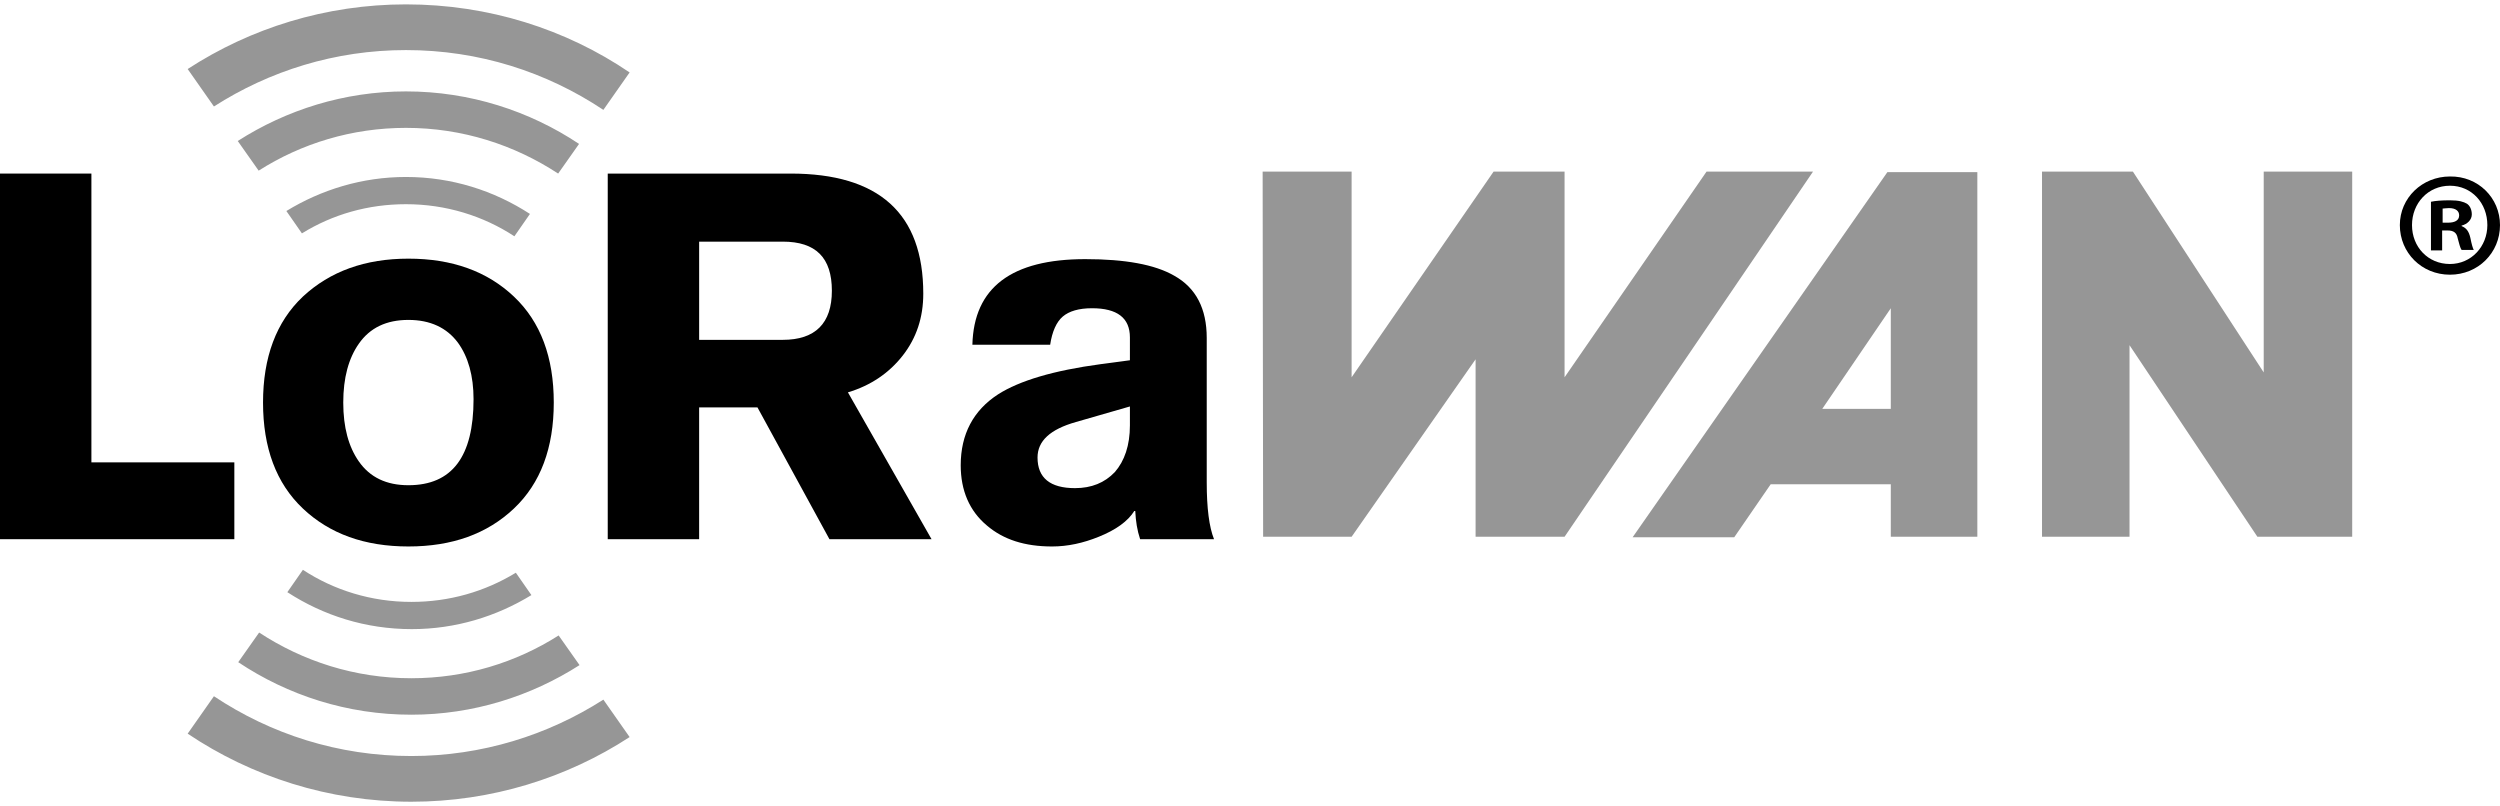
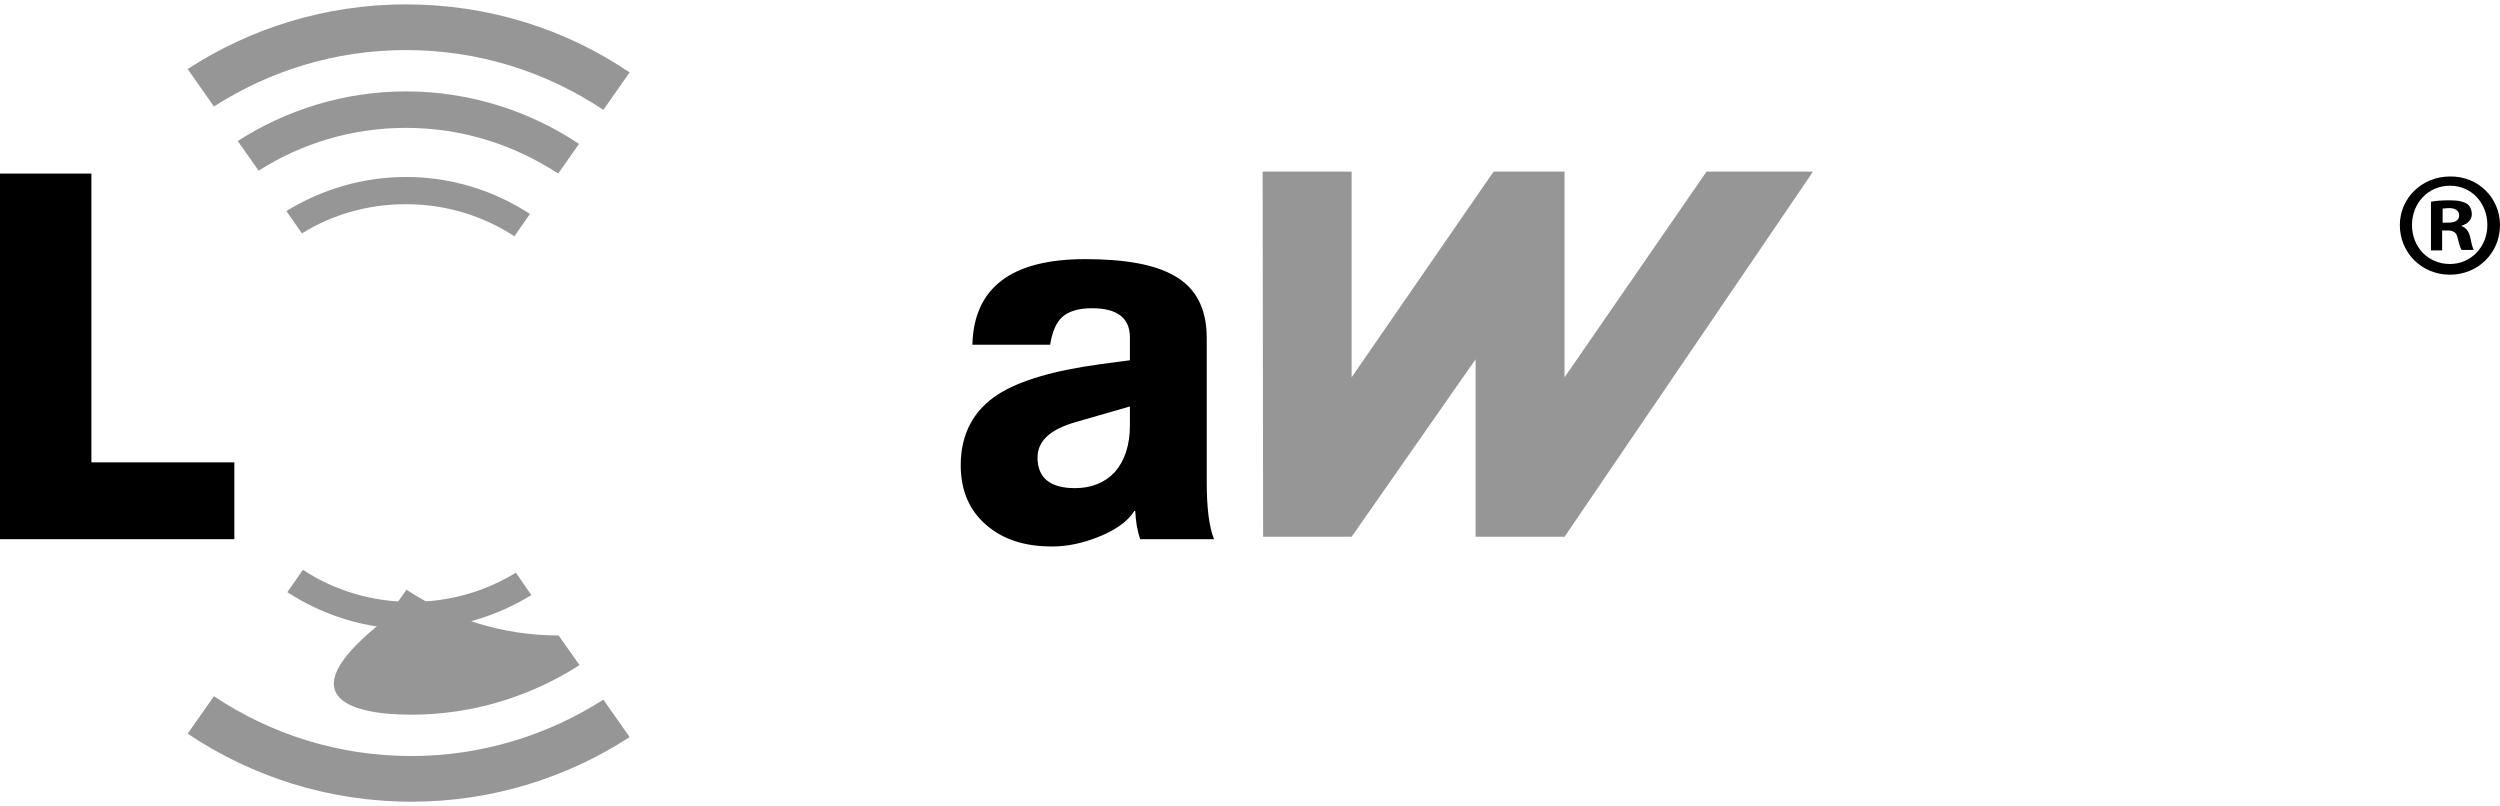
<svg xmlns="http://www.w3.org/2000/svg" xmlns:ns1="http://www.inkscape.org/namespaces/inkscape" xmlns:ns2="http://sodipodi.sourceforge.net/DTD/sodipodi-0.dtd" version="1.1" id="svg2" ns1:version="1.1.1 (3bf5ae0d25, 2021-09-20)" ns2:docname="LoRaWAN-logo-WO.svg" x="0px" y="0px" viewBox="0 0 514.2 165.8" style="enable-background:new 0 0 514.2 165.8;" xml:space="preserve">
  <style type="text/css">
	.st0{fill:#969696;}
	.st1{fill-rule:evenodd;clip-rule:evenodd;fill:#969696;}
</style>
  <ns2:namedview bordercolor="#111111" borderopacity="1" id="namedview41" ns1:current-layer="svg2" ns1:cx="321.62628" ns1:cy="10.854887" ns1:pagecheckerboard="1" ns1:pageopacity="0" ns1:pageshadow="0" ns1:window-height="1013" ns1:window-maximized="1" ns1:window-width="1920" ns1:window-x="-9" ns1:window-y="-9" ns1:zoom="1.2436795" pagecolor="#ffffff" showgrid="false">
	</ns2:namedview>
  <g id="g1093">
    <g id="g1074">
      <polyline id="polyline4" points="0,110.9 0,35.7 18.8,35.7 18.8,95.1 48.2,95.1 48.2,110.9 0,110.9   " />
-       <path id="path6" d="M143.8,49.6v20.3H161c6.7,0,10.1-3.4,10.1-10.1c0-6.8-3.3-10.1-10.1-10.1h-17.2V49.6z M125,110.9V35.7h37.6    c18.2,0,27.3,8.2,27.3,24.7c0,4.9-1.4,9.1-4.2,12.7s-6.6,6.2-11.3,7.6l17.2,30.2h-21l-14.8-27.1h-12v27.1H125" />
      <path id="path8" d="M232.4,87.5v-3.9l-11.1,3.2c-5.3,1.5-7.9,3.9-7.9,7.3c0,4.2,2.6,6.3,7.7,6.3c3.4,0,6.1-1.1,8.2-3.3    C231.3,94.8,232.4,91.6,232.4,87.5 M248.2,69.5v29.7c0,5.3,0.5,9.2,1.5,11.7h-15.2c-0.6-1.8-0.9-3.7-1-5.8h-0.2    c-1.3,2.1-3.8,3.9-7.3,5.3c-3.2,1.3-6.4,2-9.6,2c-5.6,0-10-1.4-13.4-4.3c-3.6-3-5.4-7.2-5.4-12.4c0-6.4,2.6-11.3,7.7-14.6    c4.4-2.8,11.4-4.9,21.1-6.2l6-0.8v-4.7c0-4-2.6-6-7.8-6c-2.7,0-4.7,0.6-6,1.7s-2.2,3.1-2.6,5.8h-16c0.3-11.8,8.1-17.6,23.2-17.6    c8.2,0,14.3,1.1,18.3,3.4C246,59.2,248.2,63.5,248.2,69.5" />
-       <path id="path10" d="M84,65.8c-4.5,0-7.9,1.6-10.2,4.9c-2.1,3-3.2,7-3.2,12.1s1.1,9.1,3.2,12.1c2.3,3.3,5.7,4.9,10.2,4.9    c9,0,13.4-5.9,13.4-17.7c0-4.8-1.1-8.7-3.2-11.6C91.9,67.4,88.5,65.8,84,65.8 M84,53.2c9,0,16.2,2.6,21.7,7.8s8.2,12.5,8.2,21.8    s-2.7,16.6-8.2,21.8c-5.5,5.2-12.7,7.8-21.7,7.8s-16.2-2.6-21.7-7.8c-5.5-5.2-8.2-12.5-8.2-21.8s2.7-16.6,8.2-21.8    C67.9,55.8,75.1,53.2,84,53.2" />
      <path id="path12" class="st0" d="M83.5,42c8.2,0,15.9,2.4,22.3,6.6L109,44c-7.4-4.8-16.1-7.6-25.5-7.6c-9,0-17.4,2.6-24.6,7    l3.2,4.6C68.4,44.1,75.7,42,83.5,42" />
      <path id="path14" class="st0" d="M48.9,29l4.3,6.1c8.8-5.6,19.2-8.8,30.3-8.8c11.6,0,22.3,3.5,31.3,9.4l4.3-6.1    c-10.2-6.8-22.5-10.8-35.6-10.8C70.8,18.8,58.9,22.6,48.9,29" />
      <path id="path16" class="st0" d="M83.5,10.3c15,0,28.9,4.5,40.6,12.3l5.4-7.7c-13.1-8.9-29-14-46-14c-16.5,0-32,4.9-44.9,13.3    l5.4,7.7C55.4,14.6,68.9,10.3,83.5,10.3" />
      <path id="path18" class="st0" d="M84.6,123.8c-8.2,0-15.9-2.4-22.3-6.6l-3.2,4.6c7.4,4.8,16.1,7.6,25.6,7.6c9,0,17.4-2.6,24.6-7    l-3.2-4.6C99.7,121.7,92.4,123.8,84.6,123.8" />
-       <path id="path20" class="st0" d="M119.2,136.8l-4.3-6.1c-8.8,5.6-19.2,8.8-30.3,8.8c-11.6,0-22.3-3.5-31.3-9.4l-4.3,6.1    C59.2,143,71.4,147,84.6,147C97.3,147,109.2,143.2,119.2,136.8" />
+       <path id="path20" class="st0" d="M119.2,136.8l-4.3-6.1c-11.6,0-22.3-3.5-31.3-9.4l-4.3,6.1    C59.2,143,71.4,147,84.6,147C97.3,147,109.2,143.2,119.2,136.8" />
      <path id="path22" class="st0" d="M84.6,155.5c-15,0-28.9-4.5-40.6-12.3l-5.4,7.7c13.1,8.8,29,14,46,14c16.5,0,32-4.9,44.9-13.3    l-5.4-7.7C112.7,151.2,99.1,155.5,84.6,155.5" />
      <path id="path24" class="st1" d="M259.7,35.3H278v42.3l29.2-42.3c0,0,9.7,0,14.6,0c0,14,0,42.3,0,42.3L351,35.3h21.9l-51.1,75.1    h-18.3V73.9L278,110.4h-18.2L259.7,35.3L259.7,35.3z" />
-       <polygon id="polygon26" class="st1" points="483.8,35.3 483.8,110.4 464.3,110.4 438,71 438,110.4 420,110.4 420,35.3 438.7,35.3     465.6,76.6 465.6,35.3   " />
-       <path id="path28" class="st1" d="M406.7,35.3v75.1h-17.8V99.6h-24.7l-7.5,10.9h-20.9l52.4-75.1h18.5L406.7,35.3z M374.8,84.1h14.1    V63.4L374.8,84.1z" />
    </g>
    <g id="g36">
      <g id="g34">
        <path id="path32" d="M514.2,46.3c0,5.7-4.5,10.2-10.3,10.2s-10.3-4.5-10.3-10.2c0-5.6,4.6-10,10.3-10     C509.7,36.2,514.2,40.7,514.2,46.3z M496.1,46.3c0,4.5,3.3,8,7.8,8c4.4,0,7.7-3.6,7.7-8c0-4.5-3.2-8.1-7.7-8.1     S496.1,41.8,496.1,46.3z M502.3,51.5H500v-10c0.9-0.2,2.2-0.3,3.9-0.3c1.9,0,2.8,0.3,3.5,0.7c0.6,0.4,1,1.2,1,2.2     c0,1.1-0.9,2-2.1,2.3v0.1c1,0.4,1.5,1.1,1.8,2.4c0.3,1.5,0.5,2.1,0.7,2.5h-2.5c-0.3-0.4-0.5-1.3-0.8-2.4     c-0.2-1.1-0.8-1.6-2.1-1.6h-1.1L502.3,51.5z M502.4,45.8h1.1c1.3,0,2.3-0.4,2.3-1.5c0-0.9-0.7-1.5-2.1-1.5c-0.6,0-1,0.1-1.3,0.1     V45.8z" />
      </g>
    </g>
  </g>
</svg>